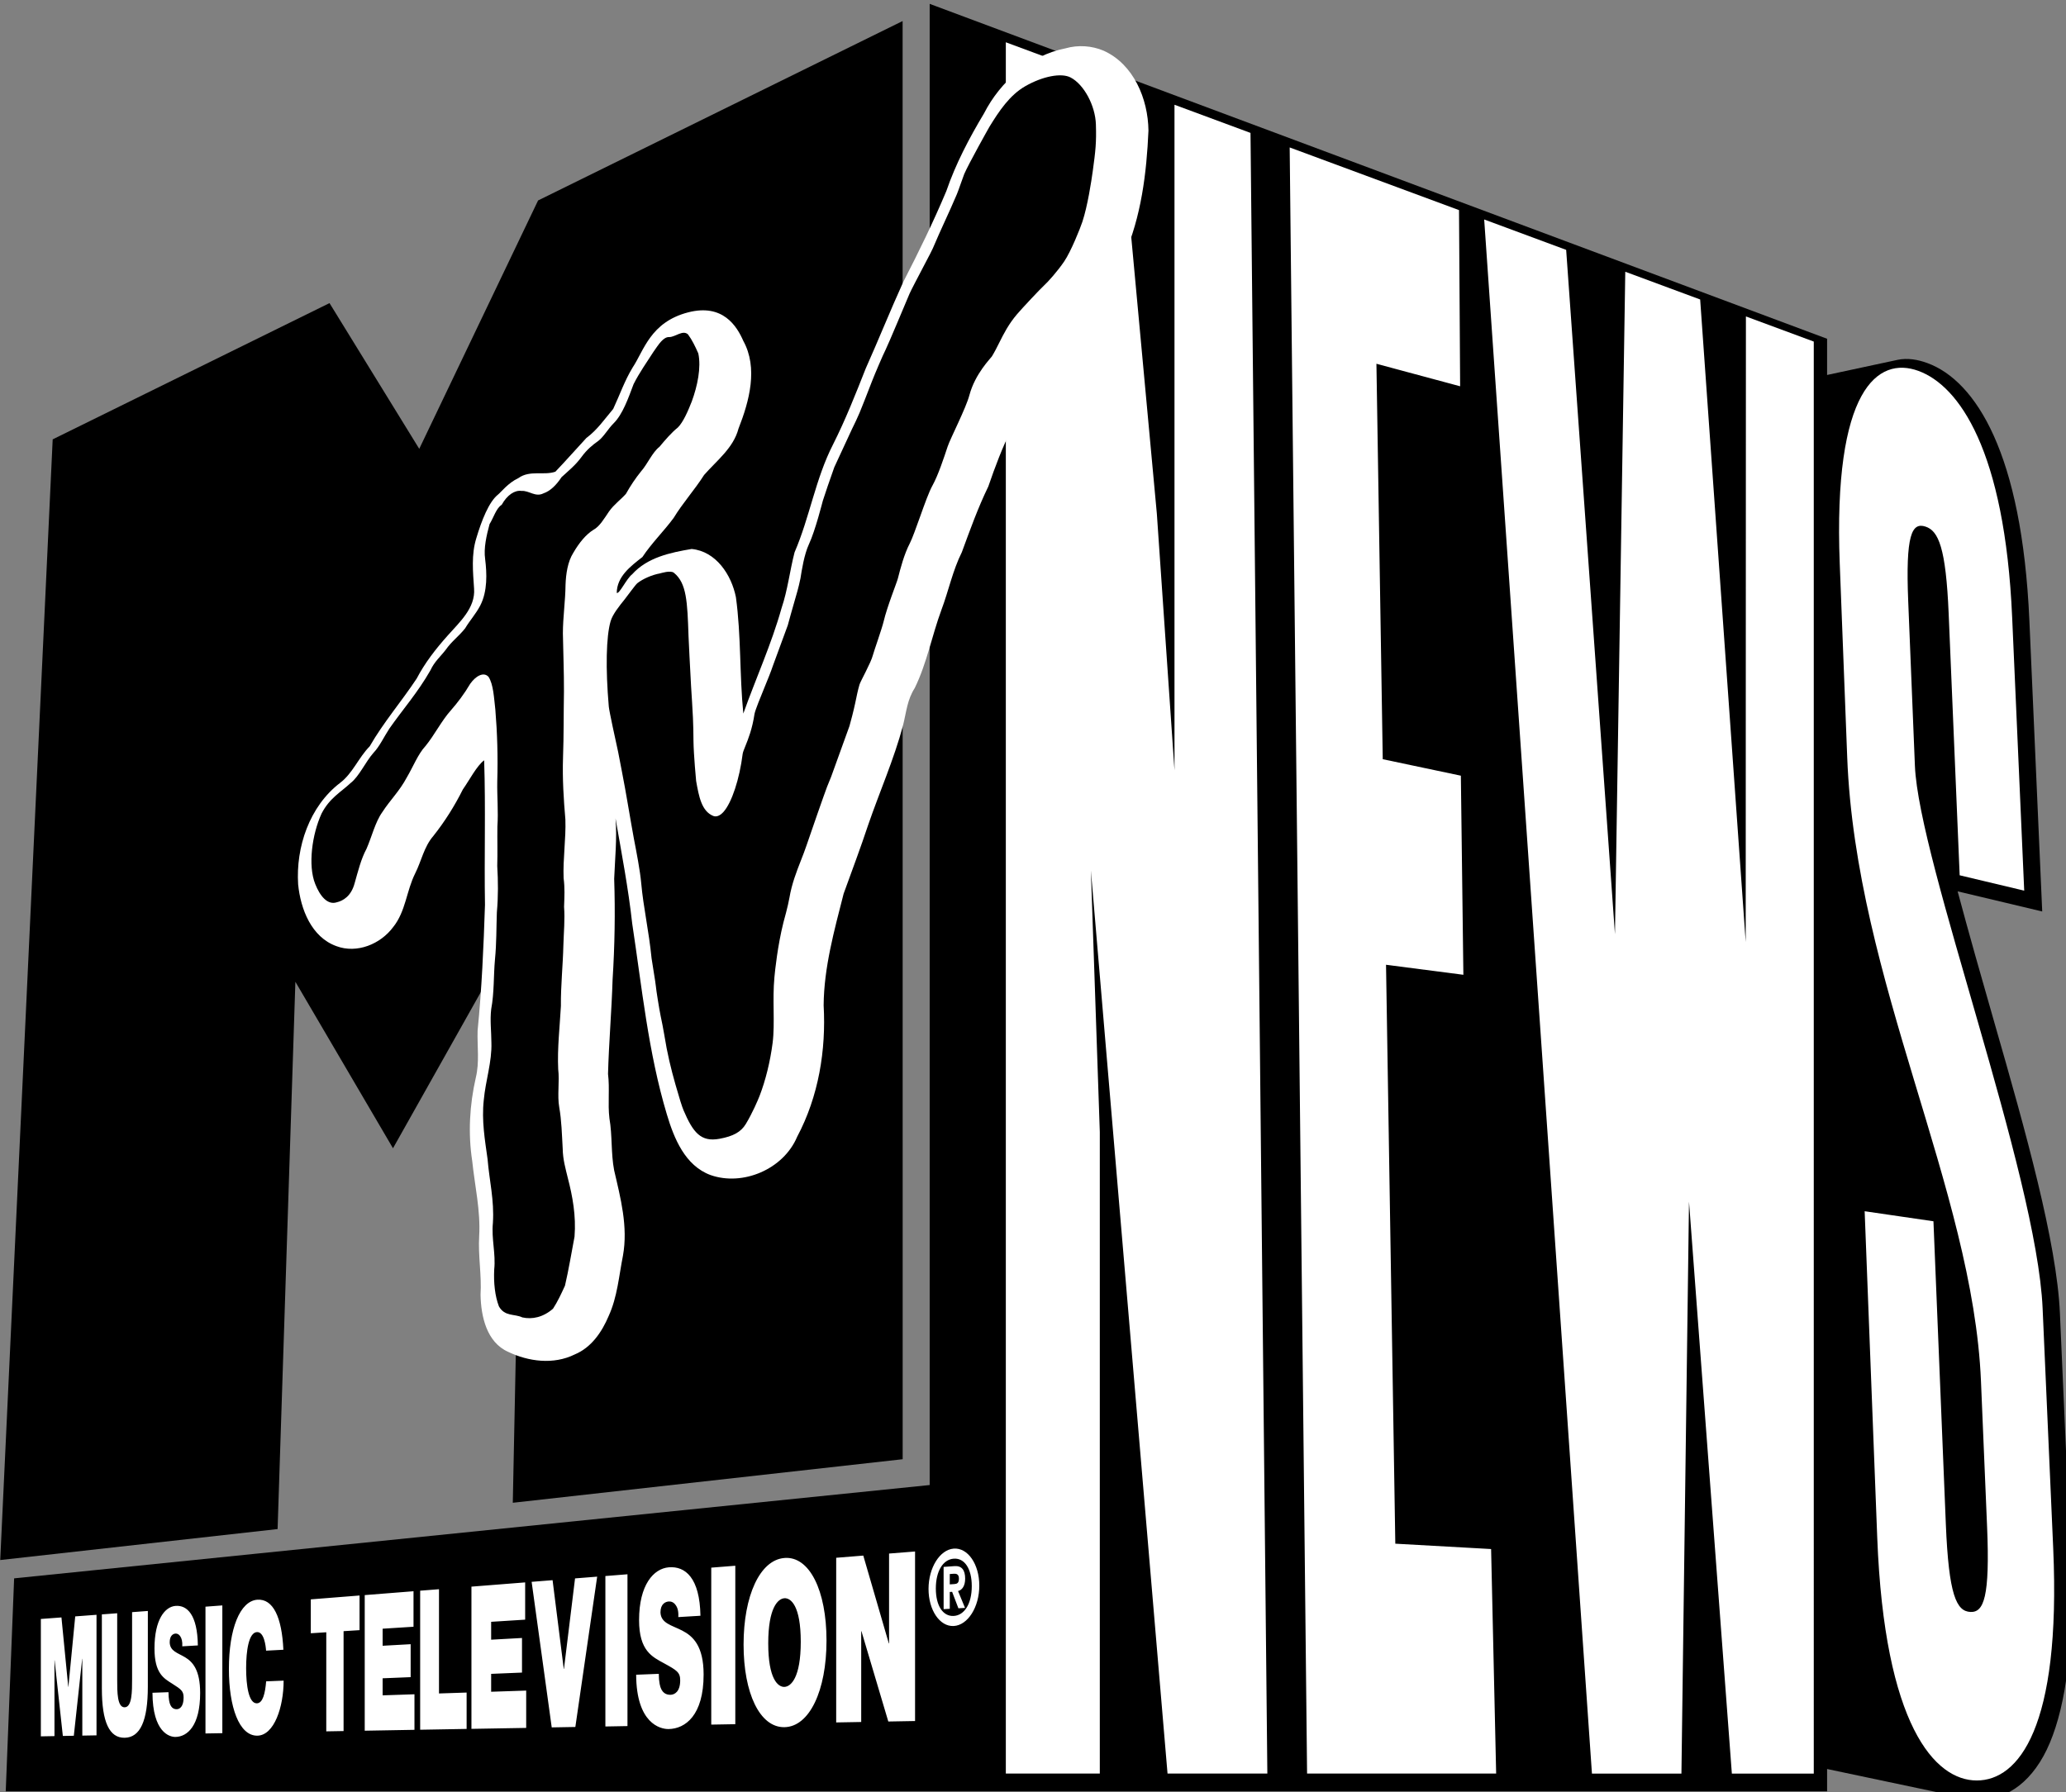
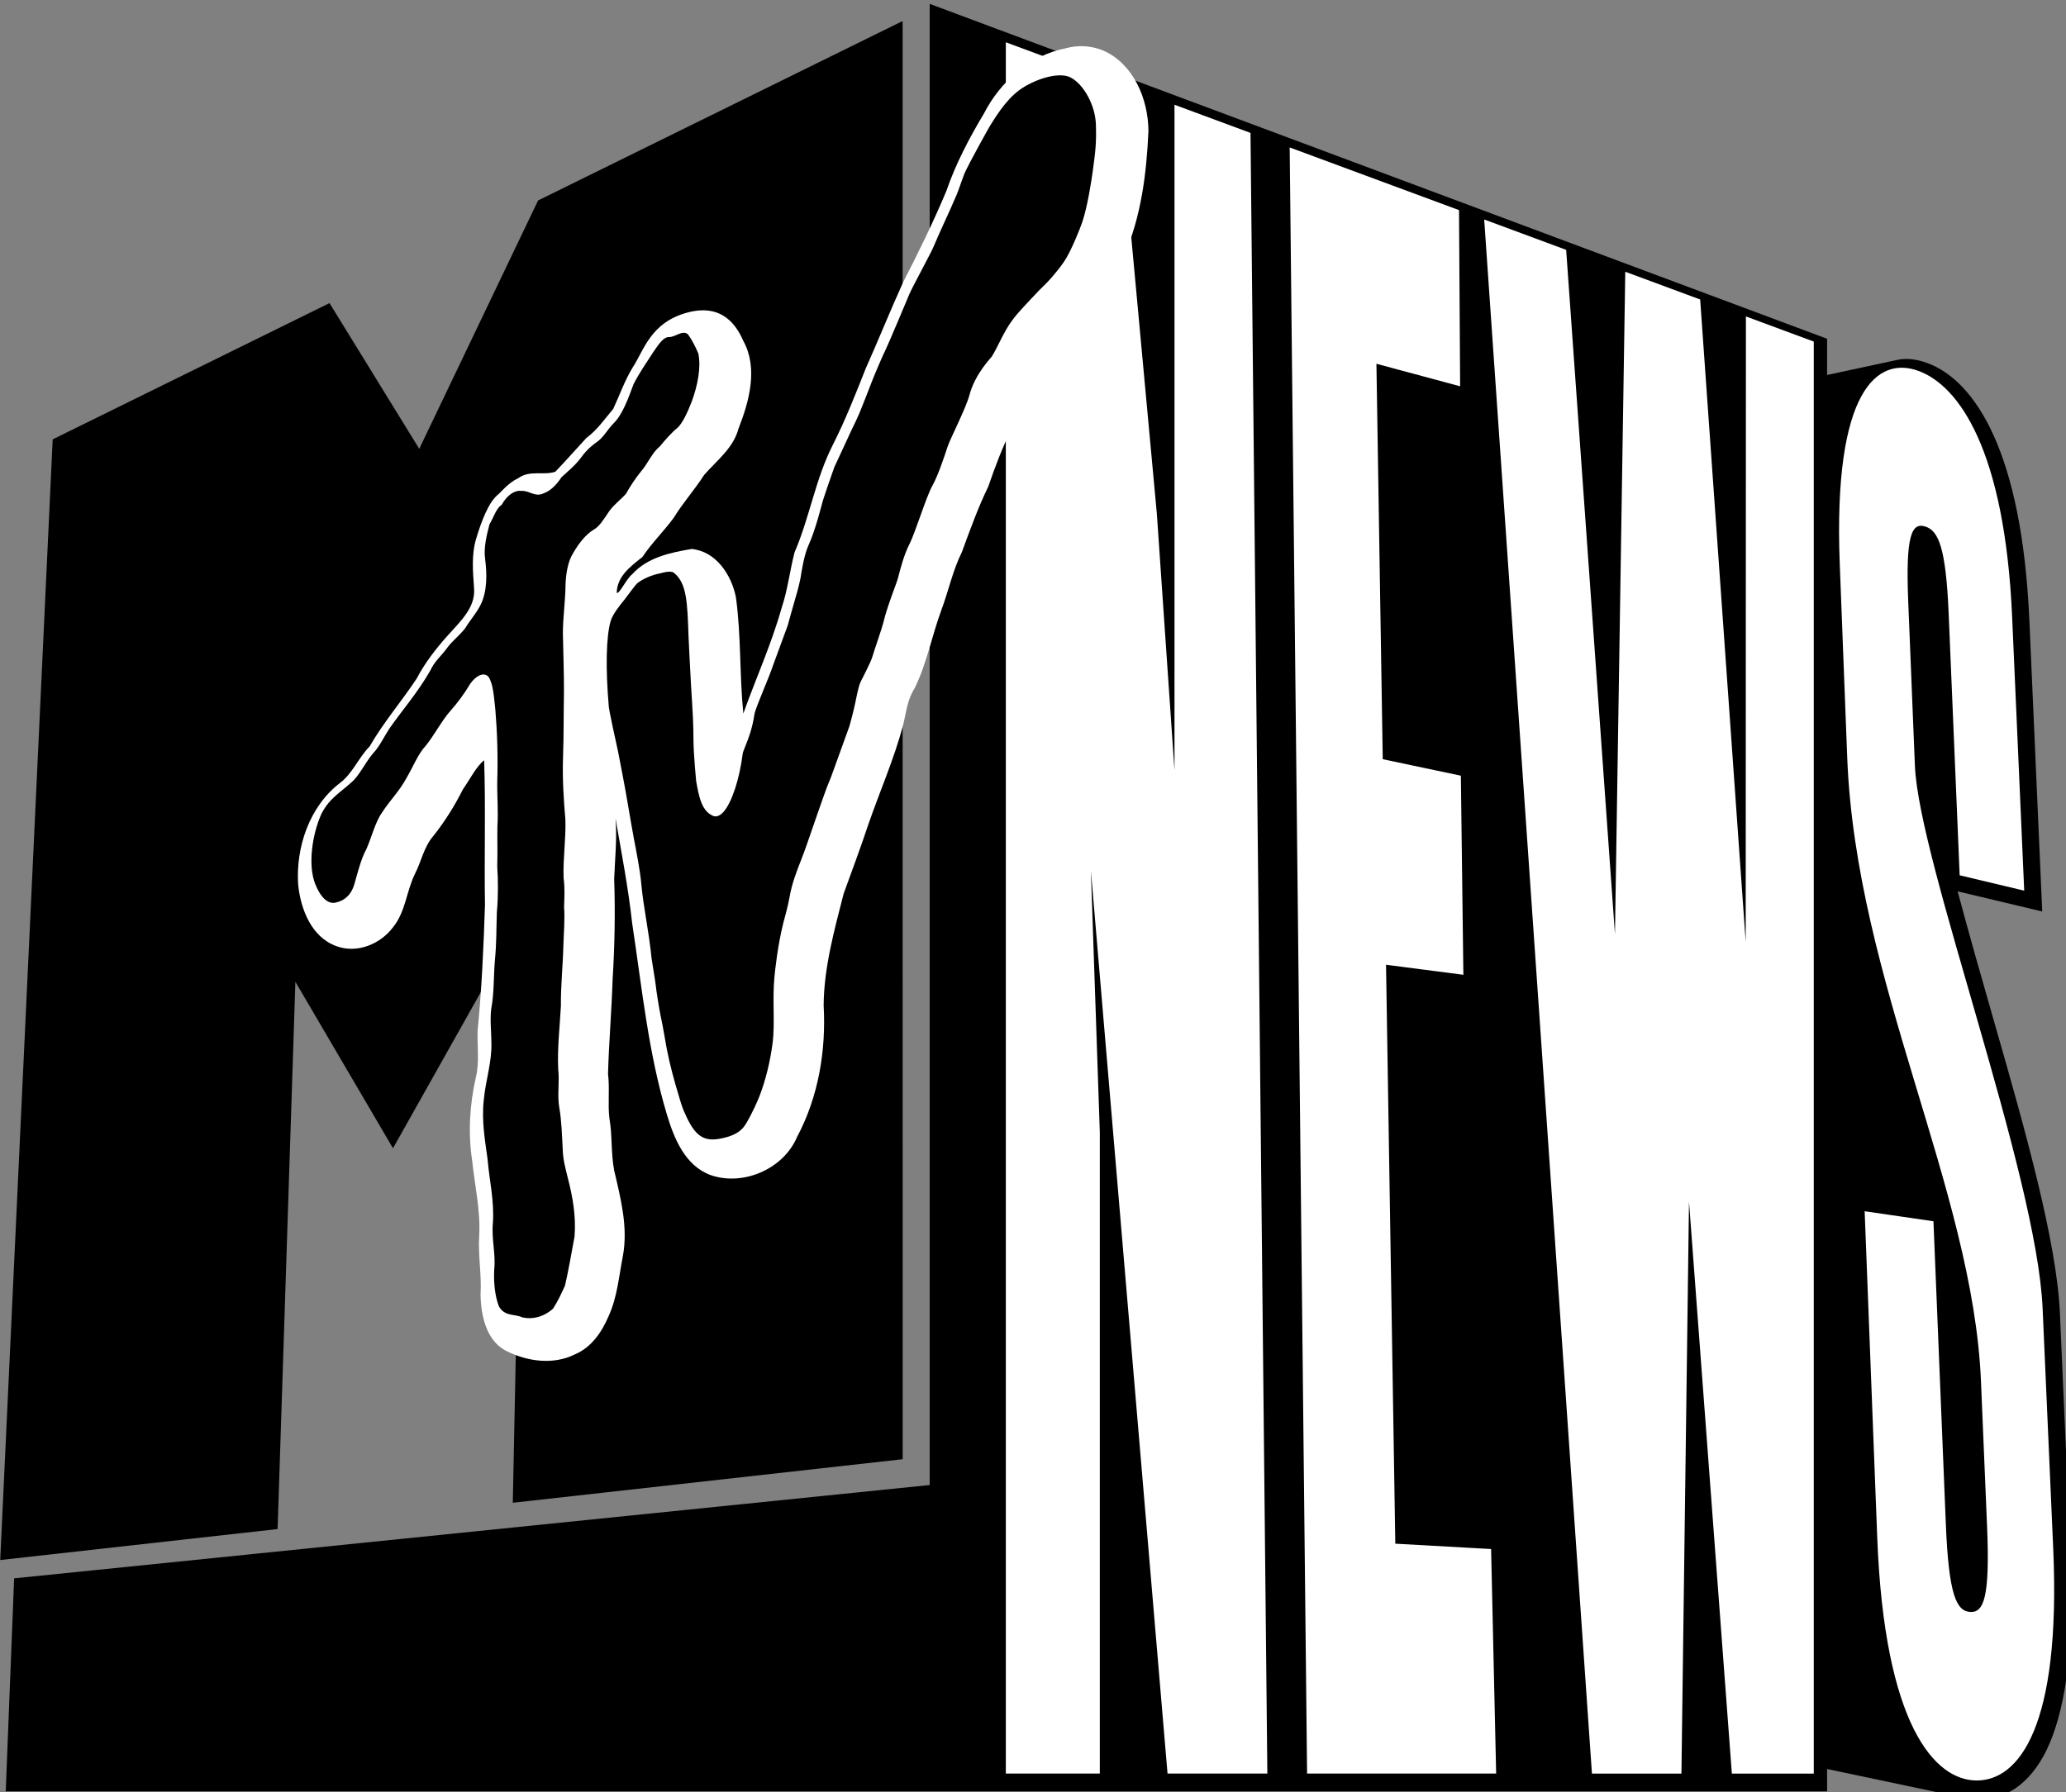
<svg xmlns="http://www.w3.org/2000/svg" xmlns:ns1="http://www.inkscape.org/namespaces/inkscape" xmlns:ns2="http://sodipodi.sourceforge.net/DTD/sodipodi-0.dtd" width="116.983mm" height="101.498mm" viewBox="0 0 116.983 101.498" version="1.1" id="svg1175" ns1:version="1.0.2-2 (e86c870879, 2021-01-15)" ns2:docname="MTV_News_1994.svg">
  <rect x="0" y="0" width="116.983" height="101.498" fill="#808080" stroke="none" />
  <defs id="defs1169">
    <ns1:path-effect effect="perspective-envelope" up_left_point="147.902,129.962" up_right_point="156.483,133.204" down_left_point="150.68,204.282" down_right_point="159.526,204.282" id="path-effect76" is_visible="true" lpeversion="1" deform_type="perspective" horizontal_mirror="false" vertical_mirror="false" overflow_perspective="false" />
    <ns1:path-effect effect="perspective-envelope" up_left_point="68.301,132.496" up_right_point="108.039,114.312" down_left_point="66.845,182.267" down_right_point="108.039,176.843" id="path-effect255" is_visible="true" lpeversion="1" deform_type="perspective" horizontal_mirror="false" vertical_mirror="false" overflow_perspective="false" />
    <ns1:path-effect effect="perspective-envelope" up_left_point="54.03,134.547" up_right_point="98.635,112.586" down_left_point="51.277,193.372" down_right_point="98.635,188.081" id="path-effect253" is_visible="true" lpeversion="1" deform_type="perspective" horizontal_mirror="false" vertical_mirror="false" overflow_perspective="false" />
    <ns1:path-effect effect="perspective-envelope" up_left_point="53.144,195.923" up_right_point="102.53,192.836" down_left_point="53.144,202.379" down_right_point="102.53,202.379" id="path-effect251" is_visible="true" lpeversion="1" deform_type="perspective" horizontal_mirror="false" vertical_mirror="false" overflow_perspective="false" />
    <ns1:path-effect effect="perspective-envelope" up_left_point="395.977,423.305" up_right_point="591.786,498.722" down_left_point="393.502,779.904" down_right_point="603.807,769.298" id="path-effect210" is_visible="true" lpeversion="1" deform_type="perspective" horizontal_mirror="false" vertical_mirror="false" overflow_perspective="false" />
  </defs>
  <ns2:namedview id="base" pagecolor="#ffffff" bordercolor="#666666" borderopacity="1.0" ns1:pageopacity="0.0" ns1:pageshadow="2" ns1:zoom="1" ns1:cx="240.36899" ns1:cy="205.08626" ns1:document-units="mm" ns1:current-layer="layer1" ns1:document-rotation="0" showgrid="false" ns1:window-width="1366" ns1:window-height="705" ns1:window-x="-8" ns1:window-y="-8" ns1:window-maximized="1" ns1:snap-global="false" showguides="true" ns1:guide-bbox="true" ns1:object-paths="false" ns1:snap-smooth-nodes="false" />
  <g ns1:label="Layer 1" ns1:groupmode="layer" id="layer1" style="display:inline;opacity:1" transform="translate(-47.008,-111.512)">
    <g id="g1027" transform="matrix(1.079,0,0,1.079,-8.307,-8.78)">
      <path id="path995" style="font-variation-settings:normal;opacity:1;vector-effect:none;fill:#000000;fill-opacity:1;stroke:none;stroke-width:2.207;stroke-linecap:butt;stroke-linejoin:miter;stroke-miterlimit:4;stroke-dasharray:none;stroke-dashoffset:21.579;stroke-opacity:1;paint-order:markers stroke fill;stop-color:#000000;stop-opacity:1" d="M 377.555,421.463 V 714.85 L 196.25,733.334 l -1.66,42.186 h 360.678 v -4.422 l 24.879,5.25 c 1.533,0.324 4.217,0.729 5.68,0.729 5.177,0 10.367,-3.556 13.561,-11.184 3.193,-7.628 4.885,-19.43 4.09,-37.447 l -2.104,-47.621 c -0.621,-14.077 -6.818,-36.148 -12.91,-57.334 -2.676,-9.305 -5.182,-18.145 -7.346,-26.236 l 16.75,3.986 -2.539,-57.557 c -0.741,-16.794 -3.406,-28.556 -7.051,-36.666 -3.645,-8.11 -8.347,-12.645 -13.162,-14.41 -1.861,-0.682 -3.92,-1.056 -5.92,-0.627 l -13.928,2.988 v -7.17 z" transform="scale(0.265)" ns2:nodetypes="ccccccccccccccccccccc" />
      <path id="path72" style="font-weight:bold;font-size:25.4px;line-height:1;font-family:'Helvetica Ultra Compressed';-inkscape-font-specification:'Helvetica Ultra Compressed Bold';text-decoration:none;text-decoration-line:none;text-decoration-color:#000000;letter-spacing:0px;word-spacing:0px;fill:#ffffff;stroke:none;stroke-width:0.717;stroke-linecap:round;paint-order:markers stroke fill" d="m 152.727,175.59 -3.61,-0.527 0.66,17.122 c 0.38,9.87 3.022,12.758 5.223,12.758 2.186,0 4.427,-2.756 4.012,-12.181 l -0.556,-12.599 c -0.314,-7.113 -6.497,-23.44 -6.702,-28.483 l -0.351,-8.628 c -0.143,-3.503 0.188,-4.161 0.907,-3.926 0.682,0.223 1.07,1.107 1.216,4.575 l 0.577,13.728 3.387,0.806 -0.633,-14.358 c -0.387,-8.774 -2.794,-12.145 -4.916,-12.923 -2.134,-0.782 -4.484,0.959 -4.131,10.118 l 0.392,10.168 c 0.452,11.722 6.595,22.657 7.019,32.741 l 0.321,7.645 c 0.155,3.695 -0.174,4.502 -0.872,4.471 -0.737,-0.033 -1.141,-0.882 -1.293,-4.617 z m -23.576,-52.585 5.655,81.576 h 4.696 l 0.397,-30.023 2.249,30.023 h 4.299 V 129.414 l -3.561,-1.319 -0.011,32.838 -2.39,-33.728 -3.93,-1.456 -0.541,34.773 L 133.453,124.6 Z m -10.207,-3.781 0.913,85.357 h 9.922 l -0.265,-11.786 -5.027,-0.281 -0.487,-30.388 4.059,0.526 -0.132,-10.451 -4.099,-0.865 -0.332,-20.757 4.393,1.182 -0.059,-9.247 z m -14.896,-5.52 v 90.877 h 4.932 V 170.905 l -0.468,-13.728 4.022,47.403 h 5.238 l -0.884,-86.119 -3.989,-1.478 V 151.916 l -0.926,-13.47 -2.089,-22.579 z" ns2:nodetypes="ccccccccccccccccccccccccccccccccccccccccccccccccccccccccccccc" />
-       <path id="path7962-2" style="font-style:normal;font-variant:normal;font-weight:bold;font-stretch:normal;font-size:7.482px;line-height:0.25;font-family:'Helvetica Neue LT Pro';-inkscape-font-specification:'Helvetica Neue LT Pro Bold';text-align:start;letter-spacing:0px;word-spacing:0px;text-anchor:start;display:inline;fill:#ffffff;fill-opacity:1;stroke:none;stroke-width:0.18" d="m 99.992,194.89 c 0,1.111 0.589,1.983 1.32,1.945 0.738,-0.038 1.344,-0.988 1.344,-2.119 0,-1.131 -0.605,-2.002 -1.344,-1.943 -0.731,0.058 -1.32,1.007 -1.32,2.117 z m 0.383,-0.025 c 0,-0.915 0.378,-1.522 0.937,-1.564 0.564,-0.043 0.949,0.514 0.949,1.441 0,0.927 -0.385,1.534 -0.949,1.565 -0.559,0.031 -0.937,-0.527 -0.937,-1.442 z m 0.732,-0.758 0.208,-0.015 c 0.117,-0.008 0.272,0.008 0.272,0.251 0,0.238 -0.099,0.282 -0.241,0.291 l -0.24,0.016 z m -0.323,1.843 0.323,-0.019 v -0.882 l 0.123,-0.008 0.329,0.864 0.348,-0.02 -0.366,-0.885 c 0.213,-0.051 0.373,-0.267 0.373,-0.651 0,-0.454 -0.181,-0.685 -0.564,-0.657 l -0.567,0.041 z m -33.209,1.266 v -1.779 l 2.558,-0.203 v 1.819 l -0.838,0.053 v 5.243 l -0.908,0.016 3.25e-4,-5.201 z m 2.828,-2.003 2.562,-0.203 v 1.864 l -1.621,0.103 v 0.895 l 1.471,-0.082 v 1.73 l -1.471,0.06 v 0.895 l 1.671,-0.056 v 1.866 l -2.61,0.046 v -7.118 z m 2.911,-0.231 0.988,-0.078 v 5.472 l 1.45,-0.048 v 1.909 l -2.438,0.043 z m 2.691,-0.213 2.819,-0.223 v 1.956 l -1.785,0.113 v 0.939 l 1.619,-0.09 v 1.816 l -1.619,0.067 v 0.939 l 1.839,-0.061 v 1.959 l -2.873,0.05 z m 5.453,7.366 -1.24,0.022 -1.054,-7.64 1.099,-0.087 0.587,4.661 0.01,-4.2e-4 0.582,-4.754 1.161,-0.092 z m 1.576,-7.923 1.159,-0.092 v 7.968 l -1.159,0.021 z m 2.803,5.134 c 0,0.203 0.016,0.382 0.044,0.529 0.087,0.484 0.35,0.577 0.576,0.571 0.199,-0.006 0.503,-0.153 0.503,-0.756 0,-0.422 -0.172,-0.528 -0.848,-0.898 -0.615,-0.336 -1.31,-0.65 -1.31,-2.266 0,-1.849 0.76,-2.707 1.564,-2.772 0.857,-0.069 1.623,0.547 1.657,2.543 l -1.163,0.07 c 0.022,-0.308 -0.044,-0.51 -0.144,-0.639 -0.099,-0.142 -0.237,-0.189 -0.358,-0.18 -0.165,0.011 -0.433,0.121 -0.433,0.572 0.022,0.576 0.581,0.668 1.139,0.955 0.564,0.29 1.125,0.801 1.125,2.309 0,2.139 -0.959,2.846 -1.837,2.86 -0.443,0.007 -1.691,-0.299 -1.703,-2.851 z m 2.753,-5.574 1.262,-0.1 v 8.317 l -1.262,0.022 z m 3.838,-0.508 c 1.316,-0.106 2.21,1.703 2.21,4.335 0,2.63 -0.894,4.526 -2.21,4.547 -1.292,0.021 -2.142,-1.788 -2.142,-4.336 0,-2.549 0.85,-4.441 2.142,-4.545 z m 0,6.767 c 0.337,-0.01 0.859,-0.47 0.859,-2.367 0,-1.899 -0.522,-2.308 -0.859,-2.286 -0.336,0.022 -0.848,0.492 -0.848,2.369 0,1.874 0.512,2.295 0.848,2.285 z m 4.14,-6.892 1.34,4.609 0.013,-6e-4 v -4.715 l 1.364,-0.108 v 8.899 l -1.404,0.025 -1.409,-4.74 -0.013,6.4e-4 v 4.765 l -1.313,0.023 4.97e-4,-8.643 z m -43.159,3.327 1.081,-0.081 0.357,3.645 0.007,-2.9e-4 0.359,-3.699 1.117,-0.084 v 6.328 l -0.745,0.013 v -4.031 l -0.007,3.9e-4 -0.439,4.039 -0.576,0.01 -0.432,-3.97 -0.007,3.7e-4 v 3.978 l -0.715,0.013 z m 5.614,3.556 c 0,1.797 -0.403,2.667 -1.217,2.68 -0.802,0.013 -1.195,-0.826 -1.195,-2.585 v -3.891 l 0.804,-0.06 v 3.481 c 0,0.653 0,1.467 0.395,1.455 0.387,-0.012 0.387,-0.833 0.387,-1.489 v -3.505 l 0.827,-0.062 z m 1.084,0.287 c 0,0.165 0.012,0.31 0.031,0.429 0.062,0.393 0.247,0.47 0.407,0.465 0.14,-0.004 0.355,-0.122 0.355,-0.61 0,-0.342 -0.121,-0.428 -0.599,-0.732 -0.436,-0.276 -0.929,-0.536 -0.929,-1.848 0,-1.502 0.539,-2.19 1.107,-2.233 0.606,-0.046 1.146,0.461 1.169,2.075 l -0.818,0.047 c 0.016,-0.249 -0.031,-0.413 -0.101,-0.519 -0.07,-0.116 -0.168,-0.155 -0.253,-0.15 -0.116,0.008 -0.306,0.094 -0.306,0.46 0.015,0.467 0.411,0.546 0.805,0.783 0.397,0.239 0.793,0.656 0.793,1.875 0,1.729 -0.675,2.298 -1.296,2.308 -0.314,0.005 -1.198,-0.245 -1.206,-2.319 z m 1.941,-4.488 0.885,-0.066 v 6.706 l -0.885,0.015 z m 3.18,2.309 c -0.017,-0.249 -0.101,-0.999 -0.482,-0.975 -0.429,0.026 -0.565,0.984 -0.565,1.896 0,0.91 0.136,1.856 0.565,1.843 0.31,-0.009 0.432,-0.511 0.486,-1.154 l 0.917,-0.037 c 0,1.39 -0.498,2.874 -1.378,2.889 -0.958,0.015 -1.494,-1.511 -1.494,-3.499 0,-2.119 0.582,-3.569 1.494,-3.638 0.825,-0.053 1.284,0.905 1.365,2.627 z" ns2:nodetypes="cccccccccccccccccccccccccccccccccccccccccccccccccccccccccccccccccccccccccccccccccccccccccccccccccccccccccccccccccccccccccccccccccccccccccccccccccccccccccccccccccccccccccccccccccccccccccccccc" />
      <path style="display:inline;fill:#000000;stroke:none;stroke-width:0.116" d="m 54.03,134.547 14.527,-7.152 4.709,7.649 6.236,-13.037 19.13,-9.418 0.003,75.491 -20.46,2.286 0.627,-30.903 -6.914,12.295 -5.122,-8.738 -0.933,28.726 -14.556,1.626 z" id="path479" ns2:nodetypes="ccccccccccccc" />
      <path style="display:inline;opacity:1;fill:#ffffff;stroke:none;stroke-width:0.107" d="m 84.464,130.776 c -0.42,0.688 -0.683,1.455 -1.02,2.174 -0.467,0.552 -0.83,1.095 -1.409,1.526 -0.548,0.59 -1.069,1.188 -1.626,1.769 -0.604,0.209 -1.34,-0.097 -1.937,0.333 -0.535,0.247 -0.934,0.758 -1.064,0.86 -0.49,0.384 -0.876,1.388 -1.146,2.292 -0.272,0.873 -0.176,1.769 -0.119,2.652 0.079,1.019 -0.772,1.768 -1.396,2.475 -0.617,0.693 -1.189,1.428 -1.617,2.248 -0.796,1.202 -1.745,2.302 -2.464,3.554 -0.586,0.594 -0.888,1.412 -1.552,1.918 -1.618,1.236 -2.327,3.384 -2.204,5.326 0.128,1.303 0.699,2.779 2.014,3.247 1.062,0.397 2.305,-0.097 2.979,-1.01 0.655,-0.82 0.691,-1.9 1.15,-2.811 0.327,-0.649 0.461,-1.393 0.946,-1.956 0.607,-0.762 1.123,-1.586 1.557,-2.454 0.343,-0.485 0.73,-1.243 1.116,-1.526 0.083,2.525 6.14e-4,5.059 0.043,7.587 -0.072,2.202 -0.168,4.404 -0.387,6.602 -0.026,0.825 0.106,1.651 -0.095,2.472 -0.327,1.441 -0.41,2.924 -0.188,4.37 0.136,1.308 0.442,2.611 0.366,3.937 -0.064,1.034 0.136,2.055 0.071,3.091 0.024,1.137 0.321,2.486 1.444,2.99 1.062,0.51 2.381,0.692 3.502,0.137 0.873,-0.364 1.422,-1.176 1.777,-2.015 0.459,-1.002 0.539,-2.108 0.751,-3.17 0.273,-1.524 -0.125,-3.022 -0.463,-4.479 -0.172,-0.898 -0.09,-1.828 -0.248,-2.73 -0.092,-0.773 0.023,-1.556 -0.073,-2.329 0.045,-1.652 0.189,-3.303 0.24,-4.956 0.112,-1.764 0.142,-3.53 0.083,-5.288 0.042,-1.056 0.155,-2.116 0.071,-3.168 0.319,1.834 0.671,3.663 0.875,5.518 0.51,3.355 0.842,6.765 1.817,10.013 0.379,1.272 0.959,2.696 2.293,3.189 1.691,0.595 3.825,-0.299 4.546,-2.009 1.129,-2.124 1.522,-4.553 1.39,-6.9 0.015,-1.987 0.559,-3.935 1.049,-5.859 0.435,-1.207 0.89,-2.406 1.292,-3.623 0.598,-1.733 1.345,-3.423 1.821,-5.192 0.191,-0.782 0.223,-1.356 0.619,-1.981 0.638,-1.305 0.899,-2.744 1.399,-4.1 0.379,-1.006 0.589,-2.062 1.073,-3.032 0.427,-1.161 0.845,-2.329 1.388,-3.446 0.357,-1.036 0.739,-2.064 1.237,-3.047 0.375,-0.833 0.519,-1.781 1.183,-2.466 0.64,-0.76 0.852,-1.775 1.545,-2.505 1.154,-1.26 2.496,-2.436 3.144,-4.055 0.919,-2.089 1.198,-4.376 1.296,-6.61 -0.021,-1.671 -0.781,-3.486 -2.353,-4.193 -0.62,-0.264 -1.337,-0.313 -2,-0.124 v 0 c -1.86,0.366 -3.419,1.74 -4.276,3.414 -0.78,1.303 -1.489,2.651 -1.98,4.083 -0.679,1.617 -1.448,3.194 -2.253,4.754 -0.686,1.505 -1.297,3.041 -1.974,4.551 -0.531,1.345 -1.061,2.691 -1.714,3.986 -0.925,1.803 -1.223,3.819 -2.021,5.666 -0.252,0.972 -0.359,1.972 -0.683,2.93 -0.529,1.889 -1.349,3.686 -2.006,5.533 -0.202,-2.023 -0.112,-4.089 -0.389,-6.106 -0.232,-1.171 -1.043,-2.41 -2.323,-2.532 -1.109,0.186 -2.327,0.441 -3.124,1.331 -0.297,0.225 -0.66,1.037 -0.807,0.976 0.009,-0.866 0.733,-1.404 1.347,-1.884 0.488,-0.736 1.114,-1.343 1.637,-2.049 0.48,-0.79 1.105,-1.479 1.6,-2.258 0.664,-0.76 1.539,-1.415 1.806,-2.434 0.572,-1.454 1.034,-3.184 0.251,-4.606 -0.34,-0.78 -1.076,-1.964 -2.888,-1.498 -1.99,0.512 -2.329,2.015 -2.92,2.898 z" id="path7220-9-4" ns2:nodetypes="cccccccccccccccccccccccccccccccccccccccccccccccccccccccccccccccccccccccccc" />
      <path id="path7220-9" style="display:inline;fill:#000000;stroke:none;stroke-width:0.107" d="m 95.842,149.598 c 0.059,-0.192 0.23,-0.862 0.299,-1.193 0.076,-0.371 0.148,-0.721 0.23,-0.991 0.052,-0.174 0.604,-1.152 0.698,-1.531 0.046,-0.185 0.479,-1.406 0.564,-1.767 0.191,-0.807 0.692,-2.041 0.749,-2.263 0.145,-0.563 0.325,-1.263 0.63,-1.854 0.123,-0.238 0.339,-0.84 0.529,-1.372 0.254,-0.711 0.475,-1.327 0.659,-1.659 0.296,-0.534 0.597,-1.446 0.797,-2.05 0.139,-0.419 0.957,-2 1.139,-2.689 0.301,-1.134 1.125,-1.943 1.182,-2.038 0.146,-0.24 0.263,-0.473 0.386,-0.72 0.24,-0.477 0.486,-0.971 0.943,-1.506 0.254,-0.297 1.206,-1.314 1.398,-1.487 0.215,-0.194 0.716,-0.756 1.064,-1.267 0.358,-0.529 0.836,-1.723 0.957,-2.087 0.275,-0.831 0.472,-2.135 0.544,-2.657 0.146,-1.07 0.195,-1.49 0.165,-2.448 -0.031,-0.998 -0.63,-2.105 -1.329,-2.468 -0.487,-0.254 -1.465,-0.064 -2.374,0.456 -0.821,0.469 -1.38,1.31 -1.882,2.129 -0.033,0.053 -1.105,1.967 -1.326,2.486 -0.06,0.141 -0.296,0.849 -0.386,1.059 -0.205,0.485 -0.422,0.961 -0.631,1.419 -0.21,0.46 -0.426,0.937 -0.627,1.414 -0.045,0.106 -0.168,0.343 -0.507,0.988 -0.244,0.466 -0.654,1.245 -0.717,1.397 -0.15,0.355 -1.135,2.707 -1.264,2.958 -0.133,0.259 -0.559,1.258 -0.711,1.65 -0.244,0.628 -0.519,1.34 -0.647,1.642 -0.124,0.293 -0.258,0.57 -0.394,0.846 l -0.933,2.014 c -0.226,0.633 -0.508,1.456 -0.601,1.757 -0.019,0.062 -0.394,1.566 -0.731,2.287 -0.248,0.532 -0.38,1.38 -0.443,1.787 -0.012,0.08 -0.121,0.561 -0.249,0.981 -0.124,0.409 -0.418,1.486 -0.418,1.486 0,0 -0.75,2.029 -0.782,2.128 -0.102,0.308 -0.272,0.723 -0.453,1.165 -0.178,0.435 -0.476,1.163 -0.51,1.359 -0.118,0.787 -0.326,1.307 -0.479,1.685 -0.064,0.16 -0.132,0.327 -0.141,0.402 -0.167,1.336 -0.572,2.563 -1.004,3.051 -0.186,0.209 -0.379,0.285 -0.547,0.215 -0.61,-0.255 -0.748,-1.023 -0.893,-1.835 0,0 -0.131,-1.368 -0.139,-2.103 -0.004,-0.407 -0.009,-0.828 -0.028,-1.208 -0.027,-0.55 -0.062,-1.106 -0.097,-1.641 -0.045,-0.723 -0.135,-2.654 -0.135,-2.654 -0.061,-1.795 -0.096,-2.78 -0.767,-3.32 -0.181,-0.146 -0.683,0.023 -0.737,0.033 -0.407,0.073 -0.893,0.285 -1.182,0.513 -0.099,0.079 -0.567,0.727 -0.663,0.846 -0.284,0.352 -0.635,0.787 -0.741,1.154 -0.232,0.802 -0.268,2.471 -0.094,4.475 0.022,0.247 0.349,1.74 0.49,2.381 0,0 0.372,1.899 0.484,2.595 0.083,0.514 0.343,1.96 0.343,1.96 0.138,0.711 0.326,1.687 0.382,2.313 0.058,0.651 0.157,1.274 0.264,1.935 0.103,0.641 0.21,1.303 0.282,2.031 0.011,0.117 0.213,1.29 0.225,1.465 0.012,0.17 0.173,1.186 0.248,1.547 0.068,0.328 0.139,0.669 0.189,0.978 0.164,1.032 0.357,1.807 0.596,2.652 0.187,0.662 0.341,1.152 0.422,1.341 0.494,1.153 0.902,1.673 1.882,1.491 0.729,-0.133 1.129,-0.359 1.381,-0.773 0.346,-0.57 0.64,-1.26 0.725,-1.48 0.313,-0.809 0.556,-1.793 0.683,-2.772 0.068,-0.525 0.061,-1.104 0.054,-1.713 -0.007,-0.566 -0.014,-1.151 0.041,-1.739 0.034,-0.365 0.165,-1.648 0.476,-2.889 0.016,-0.064 0.236,-0.838 0.313,-1.292 0.123,-0.727 0.369,-1.357 0.608,-1.968 0.103,-0.262 0.199,-0.512 0.282,-0.757 0.181,-0.538 0.974,-2.815 1.082,-3.088 0.068,-0.174 0.145,-0.366 0.218,-0.538 z m -26.177,2.987 c -0.517,0.487 -1.103,0.783 -1.526,1.606 -0.498,1.089 -0.723,2.721 -0.332,3.695 0.245,0.622 0.64,1.12 1.129,0.961 0.338,-0.079 0.759,-0.325 0.939,-1.001 0.178,-0.624 0.337,-1.277 0.623,-1.806 0.279,-0.636 0.459,-1.409 0.827,-1.921 0.415,-0.645 0.905,-1.102 1.292,-1.833 0.324,-0.548 0.588,-1.227 0.976,-1.641 0.463,-0.563 0.849,-1.336 1.328,-1.869 0.358,-0.408 0.704,-0.864 1.019,-1.398 0.282,-0.399 0.697,-0.651 0.961,-0.367 0.26,0.399 0.286,1.111 0.358,1.719 0.102,1.222 0.14,2.487 0.101,3.78 -0.014,0.794 0.062,1.555 0.007,2.366 -0.01,0.69 0.014,1.368 -0.008,2.064 0.048,0.79 0.055,1.603 -0.02,2.433 -0.029,0.821 -0.016,1.637 -0.099,2.47 -0.079,0.871 -0.035,1.739 -0.198,2.612 -0.07,0.595 0.008,1.168 0.01,1.751 0.037,1.008 -0.308,2.004 -0.399,3.015 -0.121,1.095 0.062,2.113 0.199,3.111 0.09,1.113 0.357,2.155 0.279,3.344 -0.083,0.847 0.157,1.602 0.069,2.45 -0.035,0.685 0.039,1.393 0.247,1.931 0.307,0.547 0.821,0.383 1.228,0.579 0.523,0.118 1.1,-0.011 1.61,-0.456 0.233,-0.353 0.439,-0.794 0.629,-1.211 0.196,-0.844 0.338,-1.714 0.501,-2.571 0.088,-1.106 -0.108,-2.135 -0.349,-3.065 -0.12,-0.499 -0.264,-0.984 -0.272,-1.557 -0.042,-0.736 -0.059,-1.482 -0.182,-2.174 -0.11,-0.629 0.024,-1.348 -0.054,-1.993 -0.051,-1.088 0.081,-2.213 0.142,-3.316 -0.011,-1.057 0.105,-2.135 0.13,-3.197 0.02,-0.675 0.086,-1.361 0.036,-2.013 0.019,-0.558 0.045,-0.964 -0.024,-1.507 -0.04,-1.005 0.128,-2.072 0.093,-3.075 -0.091,-1.06 -0.16,-2.133 -0.124,-3.244 0.042,-1.166 0.029,-2.313 0.049,-3.467 0.005,-1.032 -0.04,-2.04 -0.056,-3.058 4.67e-4,-0.839 0.131,-1.709 0.139,-2.549 0.02,-0.574 0.114,-1.218 0.409,-1.682 0.306,-0.528 0.668,-0.968 1.059,-1.208 0.315,-0.168 0.555,-0.577 0.81,-0.954 0.275,-0.387 0.597,-0.604 0.89,-0.929 0.243,-0.433 0.505,-0.824 0.791,-1.177 0.342,-0.383 0.593,-1.002 0.968,-1.292 0.313,-0.375 0.63,-0.744 0.972,-1.021 0.273,-0.271 0.534,-0.868 0.728,-1.367 0.293,-0.801 0.5,-1.774 0.341,-2.515 -0.159,-0.366 -0.333,-0.722 -0.543,-1.002 -0.272,-0.246 -0.654,0.133 -0.972,0.142 -0.318,-0.022 -0.563,0.381 -0.839,0.775 -0.354,0.552 -0.731,1.08 -1.042,1.694 -0.284,0.756 -0.576,1.591 -1.05,2.06 -0.28,0.275 -0.518,0.706 -0.804,0.923 -0.302,0.21 -0.598,0.46 -0.866,0.824 -0.332,0.457 -0.703,0.747 -1.062,1.079 -0.282,0.432 -0.608,0.734 -0.943,0.846 -0.429,0.221 -0.759,-0.154 -1.159,-0.125 -0.346,-0.05 -0.749,0.205 -1.038,0.729 -0.289,0.177 -0.422,0.67 -0.637,1.014 -0.162,0.601 -0.315,1.268 -0.231,1.838 0.092,0.739 0.129,1.682 -0.254,2.428 -0.239,0.46 -0.543,0.777 -0.797,1.204 -0.331,0.421 -0.704,0.674 -1.022,1.131 -0.271,0.354 -0.582,0.604 -0.802,1.078 -0.666,1.168 -1.442,2.038 -2.151,3.053 -0.28,0.426 -0.519,0.947 -0.834,1.272 -0.421,0.476 -0.75,1.238 -1.201,1.587 z" ns2:nodetypes="cccccccccccccccccccccccccccccccccccccccccccccccccccccccccccccccccccccccccccccccccccccccccccccccccccccccccccccccccccccccccccccccccccccccccccccccccccccccc" />
    </g>
  </g>
  <style type="text/css" id="style7166">
	.st0{fill:#FFCB05;}
	.st1{fill:#00B6F1;}
	.st2{fill:#ED1C24;}
</style>
</svg>